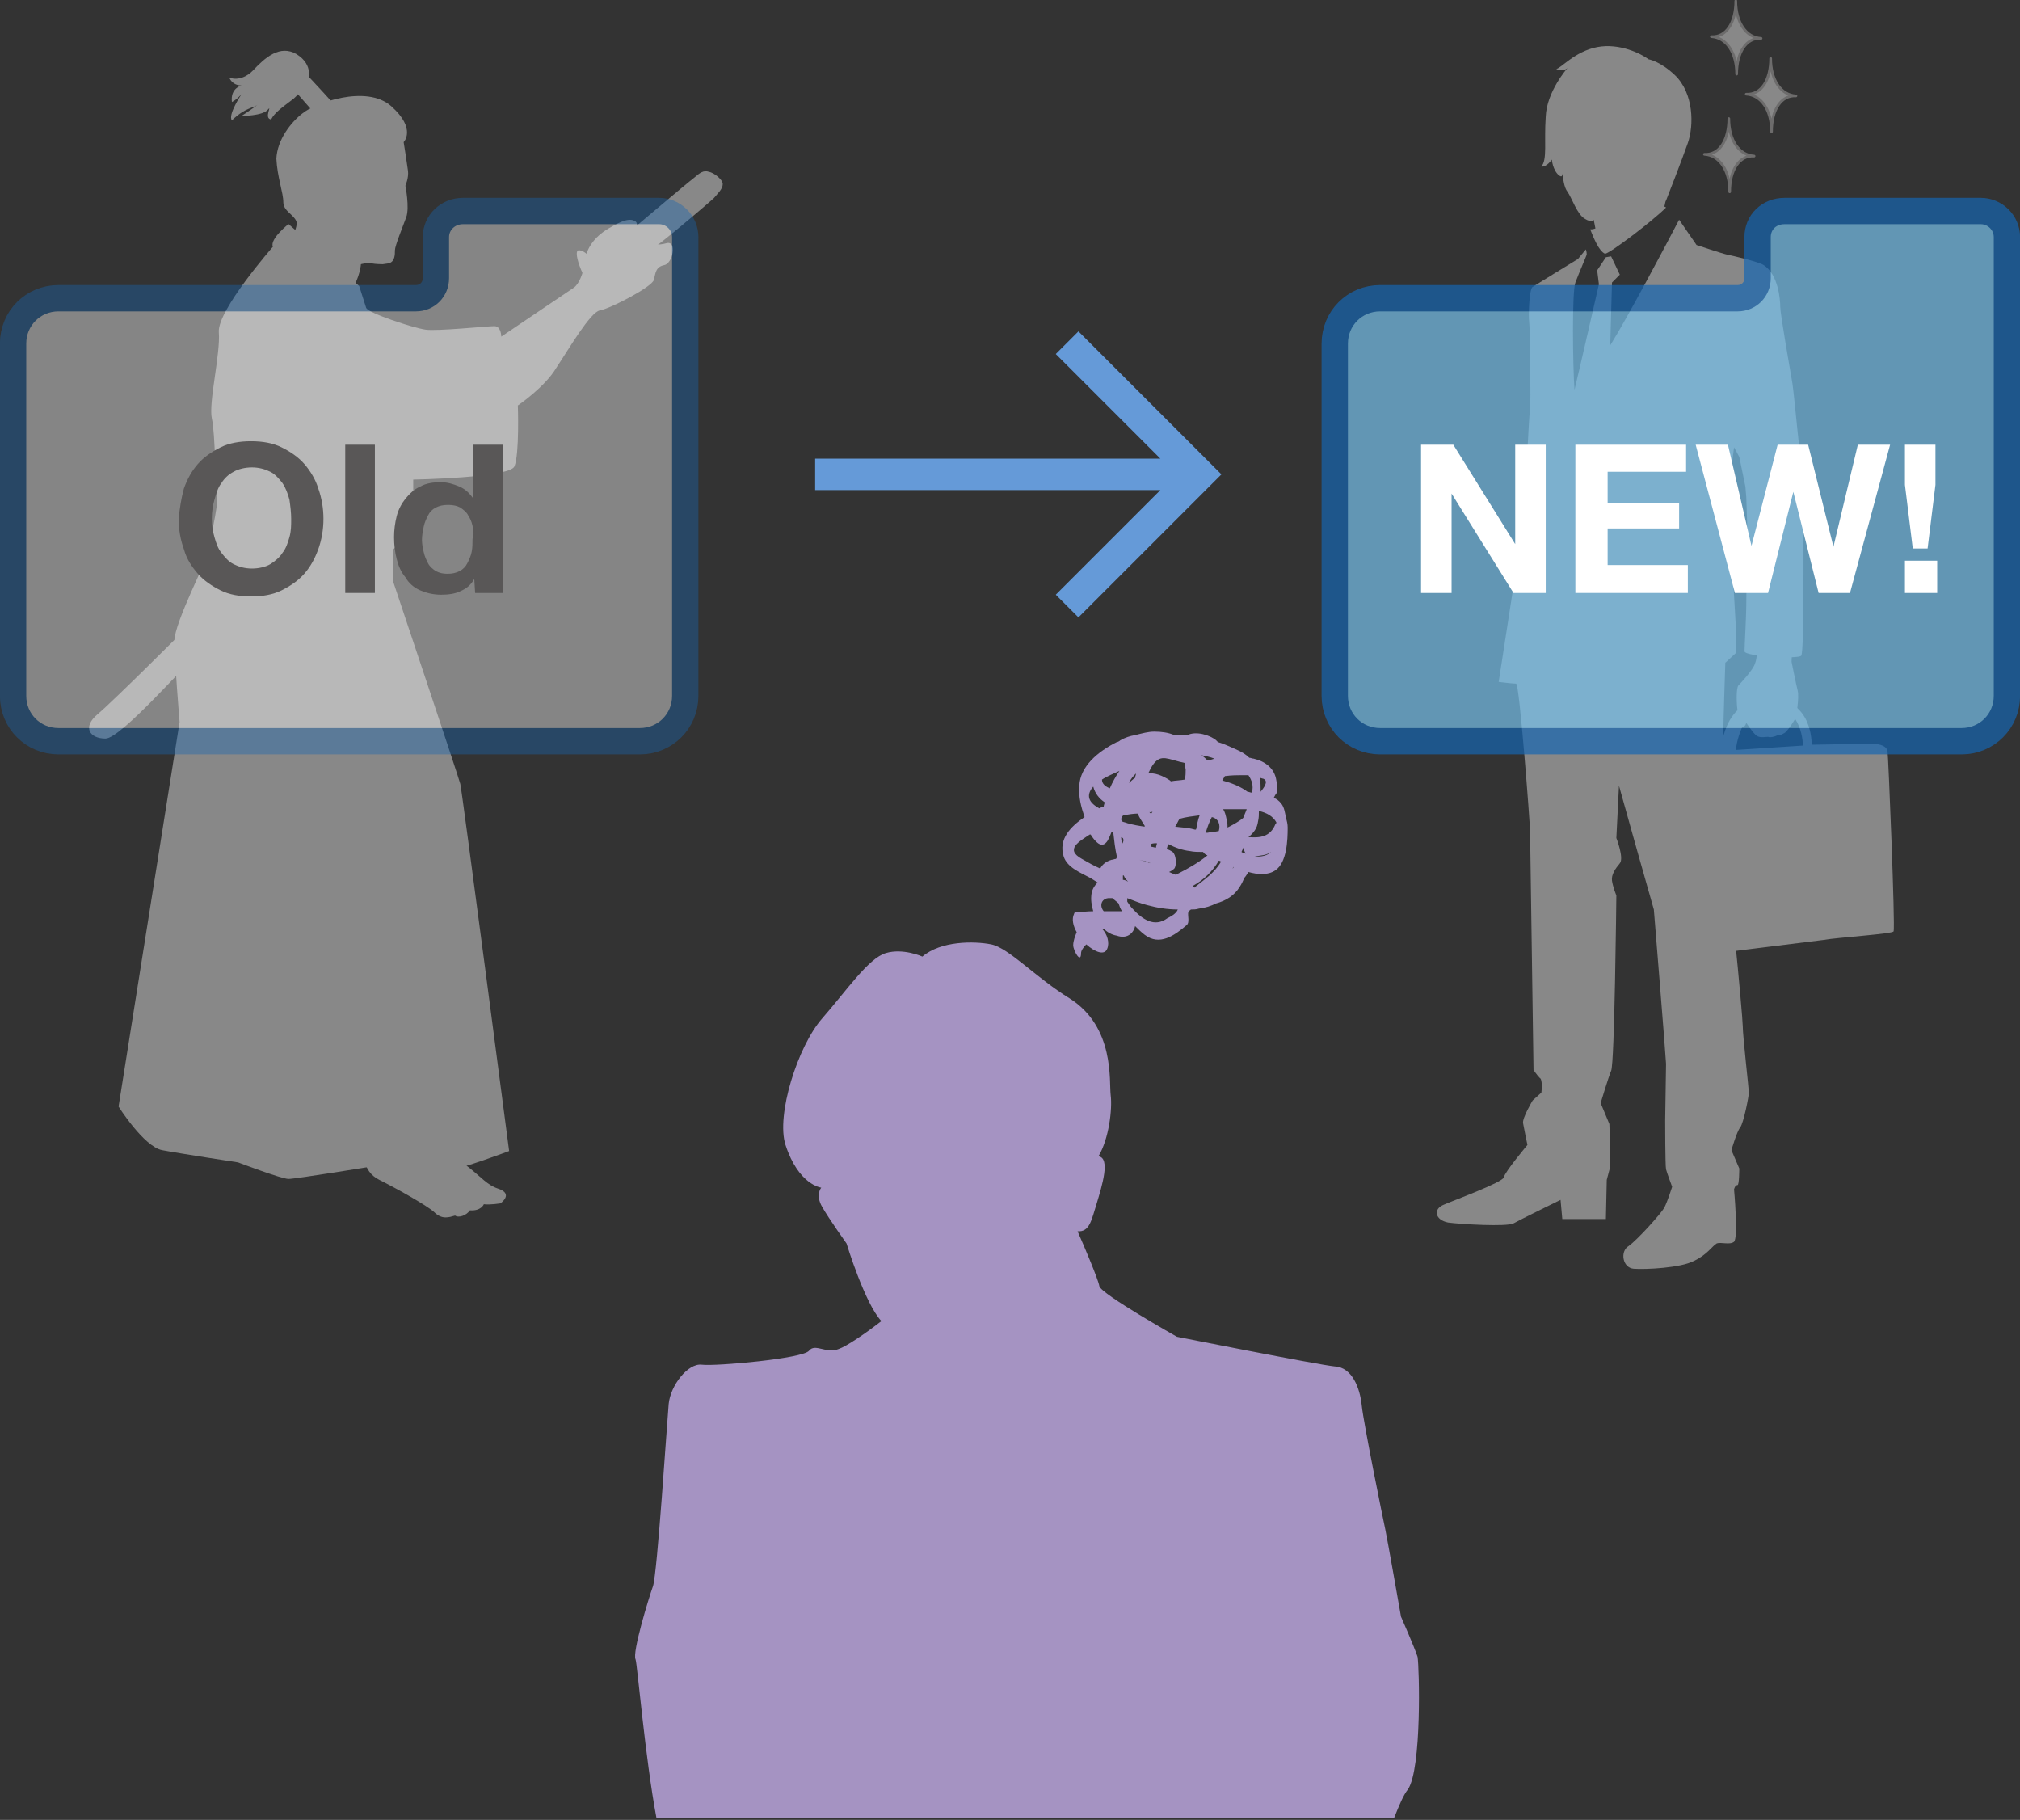
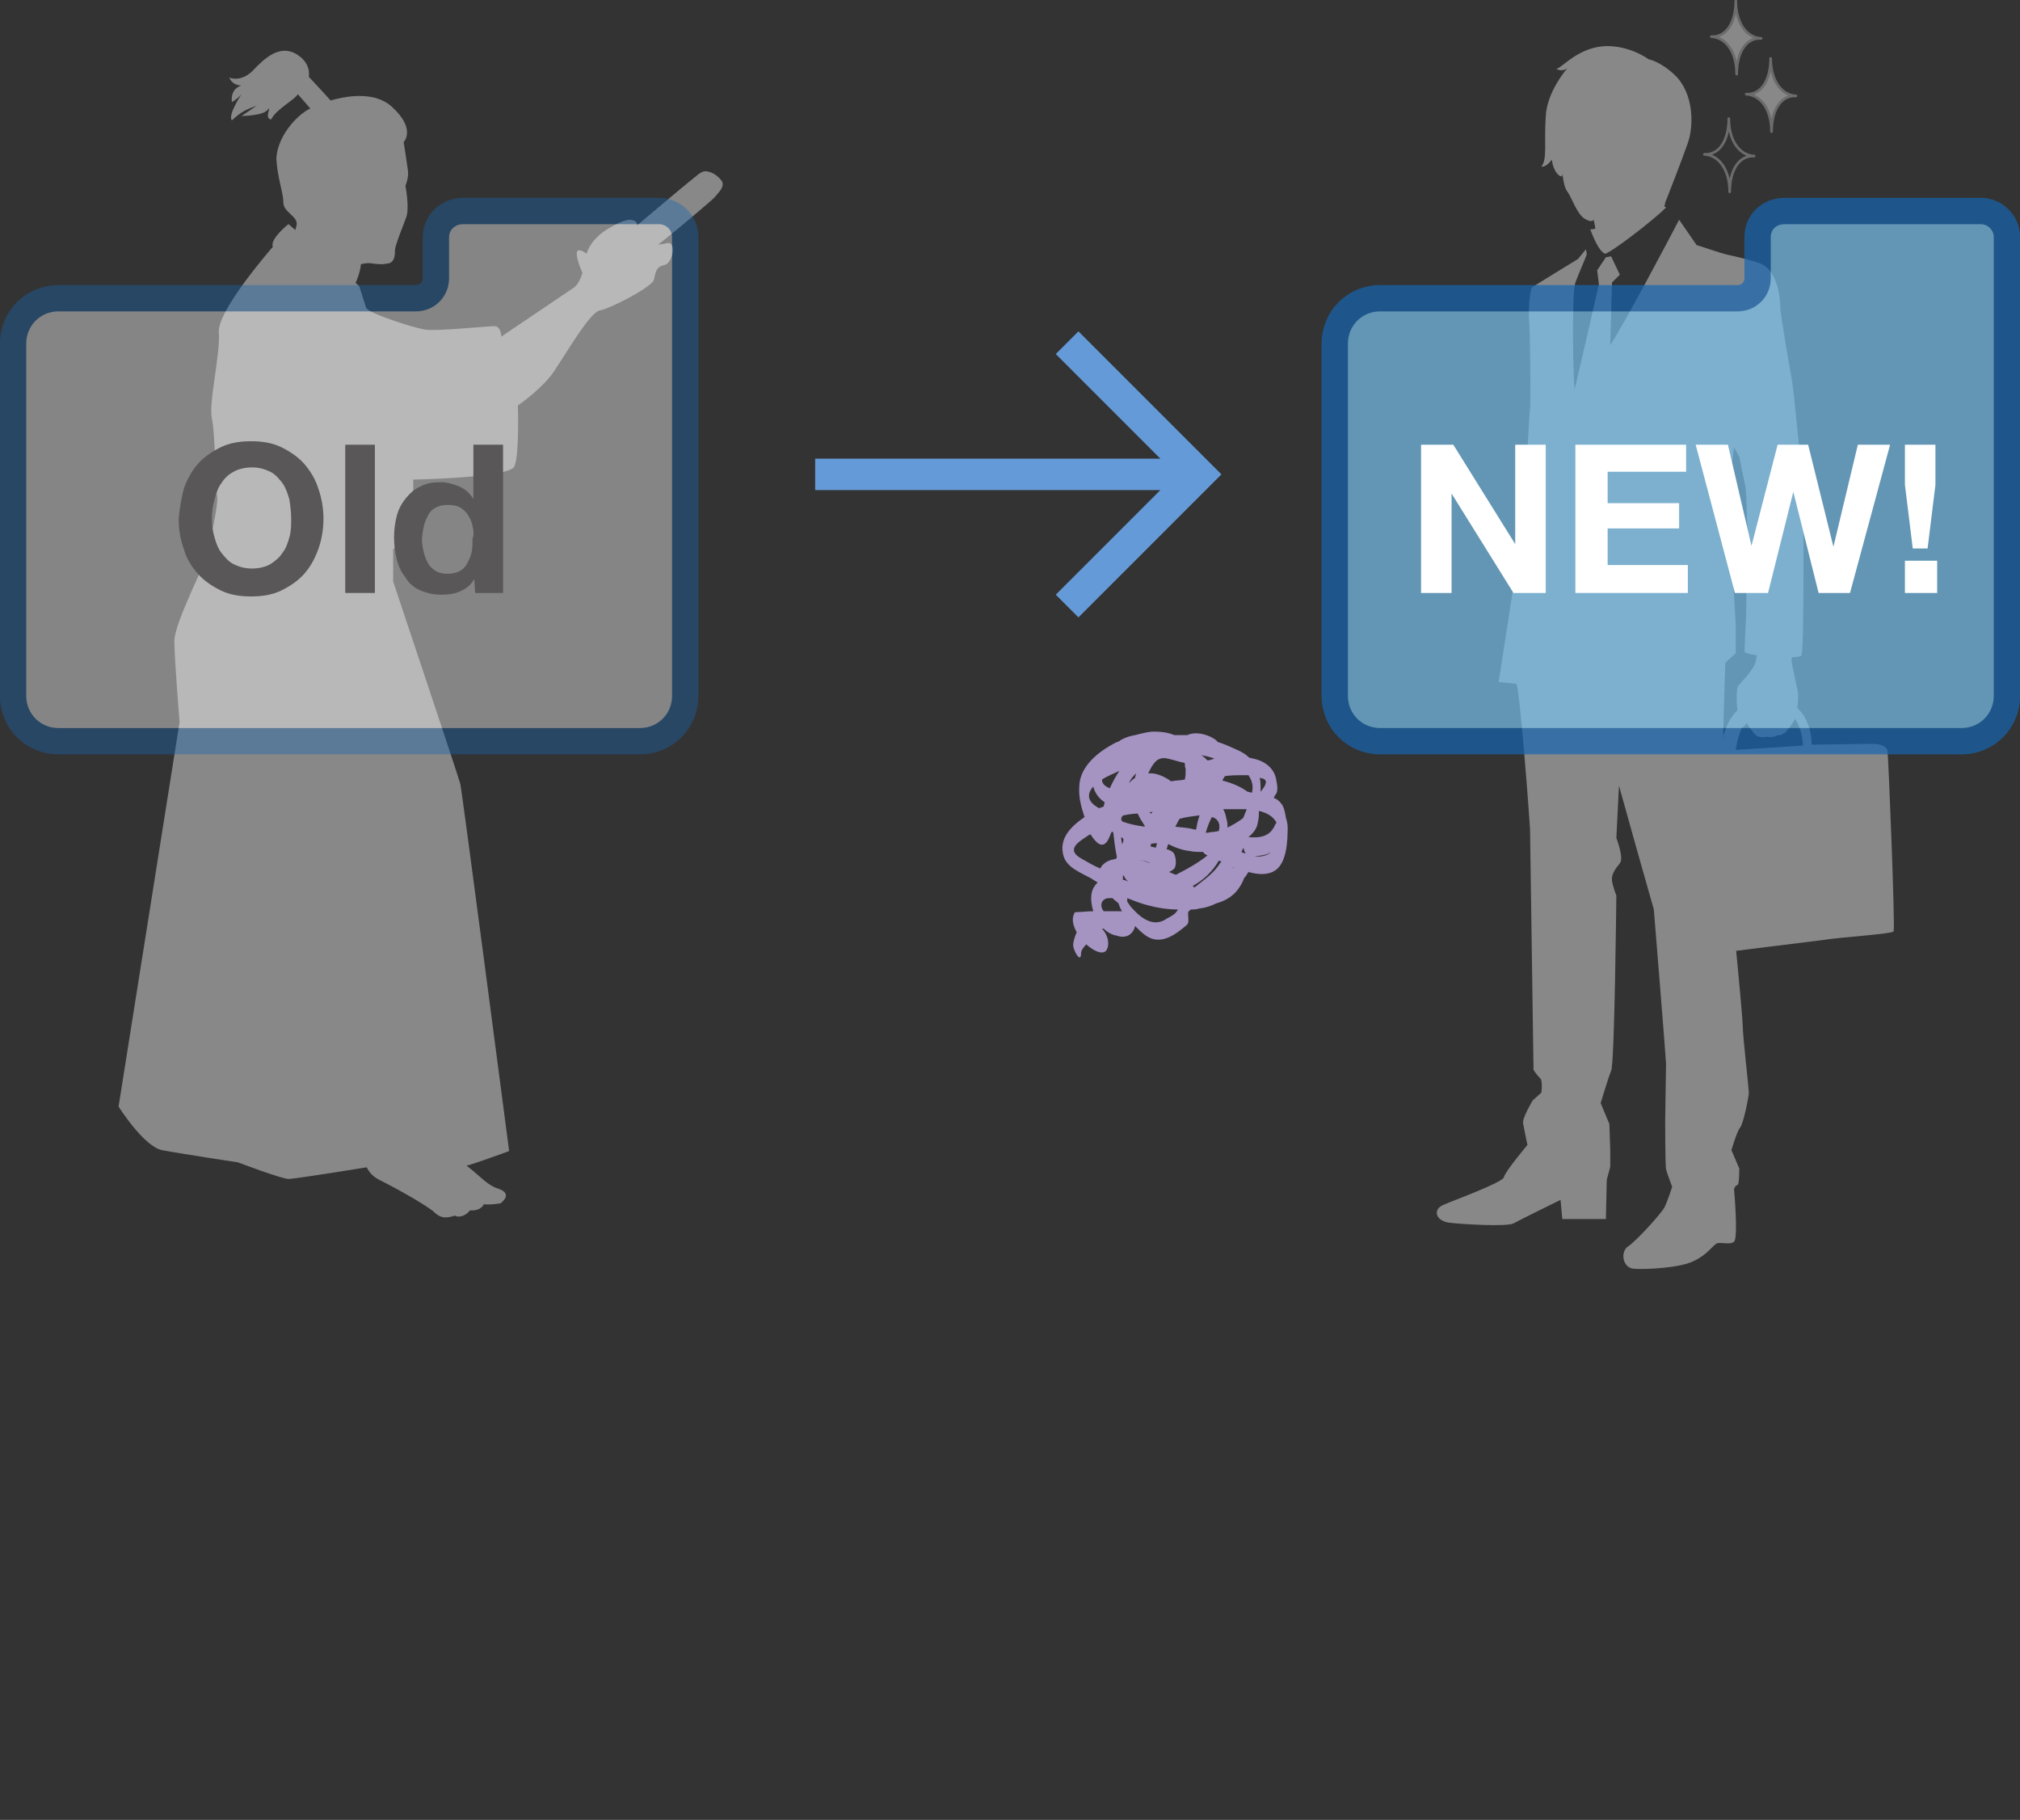
<svg xmlns="http://www.w3.org/2000/svg" version="1.1" id="レイヤー_1" x="0px" y="0px" viewBox="0 0 231.7 208.7" style="enable-background:new 0 0 231.7 208.7;" xml:space="preserve">
  <rect x="0" y="0" width="231.7" height="208.7" fill="#333333" stroke="none" />
  <style type="text/css">
	.st0{fill:#888888;}
	.st1{fill:none;stroke:#6D6C6C;stroke-width:0.306;stroke-linejoin:round;stroke-miterlimit:10;}
	.st2{opacity:0.7;}
	.st3{fill:#76C0EB;stroke:#1665B0;stroke-width:3.02;stroke-linejoin:round;stroke-miterlimit:10;}
	.st4{opacity:0.4;}
	.st5{fill:#FFFFFF;stroke:#1665B0;stroke-width:3.02;stroke-linecap:round;stroke-linejoin:round;stroke-miterlimit:10;}
	.st6{fill:#595757;}
	.st7{fill:#FFFFFF;}
	.st8{fill:#659AD8;}
	.st9{fill:#8870AF;}
	.st10{fill:#A593C2;}
</style>
  <g>
    <g>
      <path class="st0" d="M31.3,28.3c0,0-6.4,7.3-6.2,9.8c0.2,2.5-1.2,8.1-0.8,9.9c0.4,1.7,0.4,7.9,0.6,8.9s-1,5.8-1,6.4    c0,0.6-3.9,8.1-3.9,10.2s0.6,9.3,0.6,9.3l-7,44.1c0,0,2.9,4.6,5,5s8.7,1.4,8.7,1.4s5,1.9,5.8,1.9s10-1.5,10-1.5s7.7,0.4,8.7,0.4    s6.6-2.1,6.6-2.1S53,90.7,52.8,89.9c-0.2-0.8-7.7-23.2-7.7-23.2V63l2.3-2.1V55c0,0,11-0.2,11.6-1.5c0.6-1.4,0.4-7,0.4-7    s3.1-2.1,4.4-4.3c1.4-2.1,3.9-6.4,5-6.6c1.2-0.2,6-2.7,6.2-3.5s0.2-1.5,1.2-1.7s1.5-2.9,0.2-2.5c-1.4,0.4-4.1,0-4.1,0    s1.2-2.1,0.6-2.5s-1.4-0.2-3.1,0.8s-2.6,2.4-2.7,3.8c-0.2,1.4-0.7,2.6-1.3,3c-0.6,0.4-8.3,5.6-8.3,5.6s0-1.2-0.8-1.2    s-6.6,0.6-7.9,0.4c-1.4-0.2-6.6-1.9-6.8-2.5s-0.8-2.5-0.8-2.5l-8.1-7.1C33.2,25.6,30.9,27.4,31.3,28.3z" />
      <path class="st0" d="M41.6,131.2c0.1,1-0.1,3.1,1.9,4.1s5.4,2.9,6.3,3.7c0.9,0.9,1.7,0.6,2.4,0.4c0.4,0.3,1.3,0,1.7-0.6    c1.3,0.1,1.6-0.7,1.6-0.7c0.7,0.1,1.9-0.1,1.9-0.1s1.6-1.1-0.3-1.7c-1.2-0.4-1.9-1.3-3.3-2.4c-1.4-1.1-4-3-4.4-3.9    C48.9,129.2,41.4,129.7,41.6,131.2z" />
      <path class="st0" d="M46.3,16.3c0,0,0.4,2.5,0.5,3.3s-0.3,1.7-0.3,1.7s0.5,2.5,0.1,3.6s-1.3,3.3-1.3,3.8s0,1.3-0.7,1.5    c-0.7,0.1-0.7,0.1-0.7,0.1s-0.8,0-1.3-0.1s-1.2,0.1-1.2,0.1s-0.1,1.5-1.1,3c-0.9,1.4-8.3-2.5-8-3.5c0.3-1.1,2-3.6,1.7-4.4    s-1.5-1.2-1.5-2.2c0-1.1-0.7-2.9-0.8-5c0.1-2.2,1.7-4.2,3-5.2c1.3-1.1,7.3-3.4,10.2-0.8C47.8,14.8,46.3,16.3,46.3,16.3z" />
      <path class="st0" d="M71.7,27c0,0,7.1-6,7.9-6.6c0.7-0.6,1.1-0.9,1.7-0.7c0.6,0.1,1.6,0.9,1.6,1.4c0,0.6-0.6,1.1-1,1.6    c-0.4,0.4-7.3,6.3-8.3,6.7C72.6,29.8,70.7,28.3,71.7,27z" />
      <path class="st0" d="M68.3,30.3c0,0-1-1.6-1.9-1.6s0.9,4.4,2.1,4.9C69.8,34,69,31.1,68.3,30.3z" />
-       <path class="st0" d="M21.6,71.8c0,0-8.6,8.6-10.4,10.1s-0.9,2.8,0.9,2.8s9.5-8.9,10.7-9.8C24.1,74,21.6,71.8,21.6,71.8z" />
    </g>
    <path class="st0" d="M38.9,12.6c0,0-3.6-4-4-4.3c-1.3-0.9-2.1,0.9-1.4,1.7c0.7,0.9,3.4,3.9,3.4,3.9S38.6,13.7,38.9,12.6z" />
    <path class="st0" d="M35.3,9.3c0,0,0.8-1.8-1.3-3.1c-1.9-1.1-3.6,0.4-5,1.9c-1.4,1.4-2.7,0.8-2.7,0.8s0.3,0.9,1.4,0.9   c0,0-1.3,0.3-1.1,1.9c0.6-0.3,1.1-0.9,1.1-0.9s-1.6,2.4-1.1,3c1.7-1.6,2.4-1.3,3.1-1.9c-0.9,0.7-2,1.4-2,1.4s2.4,0,3-0.7   s-0.5,1,0.4,1.1c0.4-0.8,1.3-1.4,2.6-2.4C34.4,10.7,35.3,9.3,35.3,9.3z" />
  </g>
  <g>
    <g>
      <path class="st0" d="M205.5,75.9c0,0,0.5,2.5,0.7,3.3s-0.2,3.1-0.2,3.1s-1,1.7-1.4,1.8c0,0-0.4,0.3-0.7,0.2    c-0.3,0.2-0.9,0.3-1.1,0.2c-0.4,0-1.1,0.2-1.5-0.3c-0.4-0.4-1-1.3-1-1.3s-0.1,0.5-0.5,0.5c-0.6-0.1-0.3-1.3-0.5-1.9    c-0.1-0.6-0.2-2.5,0.1-2.9c0.3-0.3,1.7-1.8,1.9-2.5c0.3-0.7,0.2-2,0.5-2.1c0.2-0.1,4,0.2,3.9,0.4    C205.5,74.8,205.5,75.9,205.5,75.9z" />
      <g>
        <path class="st0" d="M184.1,29.1c0.5,0,5.4-3.7,7-5.3c-0.1-0.1-0.2-0.1-0.2-0.1c0.1-0.3,0.1-0.6,0.2-0.7c0.2-0.5,1.8-4.6,2.5-6.6     s0.7-5.7-1.5-7.8c-1.7-1.6-3-1.8-3-1.8c-0.8-0.6-3.3-1.9-5.9-1.4c-2.6,0.5-4.2,2.5-4.7,2.5c0.8,0.4,1.3-0.1,1.3-0.1     s-2.4,2.7-2.5,5.6c-0.2,2.9,0.2,4.9-0.5,5.7c0.6,0.1,1.2-0.8,1.2-0.8s0.1,1.2,0.8,1.8c0.4,0.3,0.4,0,0.4-0.2     c0.1,0.6,0.2,1.6,0.6,2.1c0.5,0.7,1.1,2.6,2,3.1c0.8,0.5,1,0.1,1,0.1l0.2,1c-0.3,0.1-0.4,0.1-0.5,0.1h-0.1     C182.8,27.3,183.4,28.8,184.1,29.1z" />
      </g>
      <path class="st0" d="M216.5,86.1c-0.1-0.5-0.8-0.8-1.7-0.8c-0.8,0-7,0.1-7,0.1s0.2-5.5-5.2-5.3c-5.1,0.2-5.2,6.1-5.2,6.1    s-7.8,0.5-7.8,1s0.6,20.9,0.6,21.3c0,0.4,0.7,0.3,1.1,0.3c0.4,0,0.9,0.1,0.9,0.1s0,1,0.4,1c0.4-0.1,14.8-1.9,16.5-2.1    c1.7-0.3,8.1-0.7,8.1-1C217.4,106.4,216.6,86.6,216.5,86.1z M199.1,86c0,0,0.5-5.1,4.1-5s3.6,4.5,3.6,4.5L199.1,86z" />
      <path class="st0" d="M207,56.6c-0.1-0.3-0.2-1.8-0.3-2.7c-0.2-0.9-0.9-8.6-1.1-9.9c-0.2-1.2-1.4-8-1.4-8.8s-0.2-3.7-1.9-4.8    c-0.6-0.4-3.7-1.1-4.2-1.2s-3.5-1.1-3.5-1.1l-2-2.9c-1.3,2.5-5.9,11.2-7.9,14.4l0.2-7.2l0.9-0.9l-1-2.1l-0.6,0.1l-1,1.5l0.2,1.6    c0,0-2.3,10.1-2.8,12.1c-0.2-2.8-0.3-11.2,0.1-12.3c0.5-1.3,1.2-2.9,1.3-3.2c0-0.1,0-0.3-0.1-0.6l-0.9,1.1c0,0-4.9,3-5.2,3.2    c-0.4,0.2-0.5,3.4-0.4,4s0.2,9.6,0.1,10c-0.1,0.4-0.6,10.2-0.6,11.2s-3,20.1-3,20.1s1.6,0.2,2,0.2s1.6,16.3,1.6,16.7    c0,0.4,0.4,27.6,0.4,27.6s0.4,0.6,0.7,0.9c0.4,0.2,0.2,1.7,0.2,1.7l-1,0.9c0,0-1.2,2-1.1,2.6c0.1,0.6,0.5,2.5,0.5,2.5    s-2.6,3.1-2.7,3.7c-0.1,0.6-5.9,2.7-7,3.2s-0.9,1.7,0.6,2c1.5,0.2,6.7,0.5,7.5,0.1c0.7-0.4,5.4-2.7,5.4-2.7l0.2,2.2h5l0.1-4.5    l0.4-1.5v-1.9l-0.1-3l-1-2.4c0,0,0.9-3,1.2-3.7c0.4-0.7,0.6-20.1,0.6-20.1s-0.4-1-0.5-1.7s0.4-1.4,0.9-2s-0.4-2.9-0.4-2.9l0.3-6    l2.1,7.5l1.9,6.7c0,0,1.4,17.2,1.4,17.7s-0.1,6.5-0.1,6.5s0,5.2,0.1,5.6c0.1,0.4,0.7,2,0.7,2s-0.5,1.6-0.9,2.4    c-0.4,0.7-3.1,3.7-4.1,4.4c-1,0.6-0.7,2.5,0.6,2.6c1.4,0.1,5.4-0.1,6.9-0.9c1.5-0.7,2.1-1.7,2.6-2c0.5-0.2,1.5,0.2,2-0.2    c0.5-0.5,0-6,0-6s0.1-0.5,0.4-0.5c0.2,0,0.2-1.9,0.2-1.9l-0.9-2.1c0,0,0.6-2.1,1-2.6s1-3.6,1-4s-0.7-6.5-0.7-7.6    s-1.7-19.3-2.2-20.6c-0.5-1.2,0.2-21.1,0.2-21.1l1.2-1.1c0,0,0-2.7,0-3.1s-0.9-15-0.9-15l0.7-5.5l0.6,1.1l0.7,3.4l0.1,1.2    c0,0,0.1,2.7,0.1,3.1s-0.1,8.4-0.1,9.4c0,1.1-0.2,4.7-0.2,5.2c0.1,0.6,6.1,0.9,6.5,0.5c0.4-0.3,0.2-15.7,0.3-15.3    C207.3,60.9,207,57,207,56.6z" />
    </g>
    <g>
      <path class="st0" d="M196.3,4.2c1.7,0.1,2.8-1.6,2.8-4.1c0,2.5,1.2,4.2,2.9,4.3c-1.7-0.1-2.8,1.6-2.8,4.1    C199.2,6,198,4.3,196.3,4.2z" />
      <path class="st1" d="M196.3,4.2c1.7,0.1,2.8-1.6,2.8-4.1c0,2.5,1.2,4.2,2.9,4.3c-1.7-0.1-2.8,1.6-2.8,4.1    C199.2,6,198,4.3,196.3,4.2z" />
    </g>
    <g>
      <path class="st0" d="M200.3,10.8c1.7,0.1,2.8-1.6,2.8-4.1c0,2.5,1.2,4.2,2.9,4.3c-1.7-0.1-2.8,1.6-2.8,4.1    C203.2,12.6,202,10.9,200.3,10.8z" />
      <path class="st1" d="M200.3,10.8c1.7,0.1,2.8-1.6,2.8-4.1c0,2.5,1.2,4.2,2.9,4.3c-1.7-0.1-2.8,1.6-2.8,4.1    C203.2,12.6,202,10.9,200.3,10.8z" />
    </g>
    <g>
-       <path class="st0" d="M195.5,17.7c1.7,0.1,2.8-1.6,2.8-4.1c0,2.5,1.2,4.2,2.9,4.3c-1.7-0.1-2.8,1.6-2.8,4.1    C198.4,19.5,197.2,17.8,195.5,17.7z" />
      <path class="st1" d="M195.5,17.7c1.7,0.1,2.8-1.6,2.8-4.1c0,2.5,1.2,4.2,2.9,4.3c-1.7-0.1-2.8,1.6-2.8,4.1    C198.4,19.5,197.2,17.8,195.5,17.7z" />
    </g>
  </g>
  <g class="st2">
    <path class="st3" d="M201.6,27.2v4.7c0,1.3-1,2.3-2.3,2.3h-41c-2.9,0-5.2,2.3-5.2,5.2v40.4c0,2.9,2.3,5.2,5.2,5.2H225   c2.9,0,5.2-2.3,5.2-5.2V34.2v-7c0-1.7-1.4-3-3-3h-22.5C202.9,24.2,201.6,25.5,201.6,27.2z" />
  </g>
  <g class="st4">
    <path class="st5" d="M50,27.2v4.7c0,1.3-1,2.3-2.3,2.3h-41c-2.9,0-5.2,2.3-5.2,5.2v40.4c0,2.9,2.3,5.2,5.2,5.2h66.7   c2.9,0,5.2-2.3,5.2-5.2V34.2v-7c0-1.7-1.4-3-3-3H53.1C51.4,24.2,50,25.5,50,27.2z" />
  </g>
  <g>
    <path class="st6" d="M21.1,56c0.4-1.1,0.9-2,1.6-2.8s1.6-1.4,2.6-1.9s2.2-0.7,3.5-0.7s2.5,0.2,3.5,0.7c1,0.5,1.9,1.1,2.6,1.9   c0.7,0.8,1.3,1.8,1.6,2.8c0.4,1.1,0.6,2.3,0.6,3.5s-0.2,2.4-0.6,3.5c-0.4,1.1-0.9,2-1.6,2.8c-0.7,0.8-1.6,1.4-2.6,1.9   s-2.2,0.7-3.5,0.7s-2.5-0.2-3.5-0.7s-1.9-1.1-2.6-1.9s-1.3-1.7-1.6-2.8c-0.4-1.1-0.6-2.2-0.6-3.5C20.6,58.3,20.8,57.1,21.1,56z    M24.6,61.6c0.2,0.7,0.4,1.3,0.8,1.8s0.8,1,1.4,1.3s1.3,0.5,2.1,0.5s1.6-0.2,2.1-0.5s1.1-0.8,1.4-1.3c0.4-0.5,0.6-1.1,0.8-1.8   s0.2-1.4,0.2-2.1c0-0.7-0.1-1.5-0.2-2.2c-0.2-0.7-0.4-1.3-0.8-1.9c-0.4-0.5-0.8-1-1.4-1.3s-1.3-0.5-2.1-0.5s-1.6,0.2-2.1,0.5   c-0.6,0.3-1.1,0.8-1.4,1.3c-0.4,0.5-0.6,1.2-0.8,1.9c-0.2,0.7-0.3,1.4-0.3,2.2C24.3,60.3,24.4,60.9,24.6,61.6z" />
    <path class="st6" d="M43,51v17h-3.4V51H43z" />
    <path class="st6" d="M54.4,66.4c-0.4,0.7-0.9,1.1-1.6,1.4c-0.6,0.3-1.4,0.4-2.2,0.4c-0.9,0-1.7-0.2-2.4-0.5s-1.3-0.8-1.7-1.5   c-0.5-0.6-0.8-1.3-1-2.1c-0.2-0.8-0.3-1.6-0.3-2.5c0-0.8,0.1-1.6,0.3-2.4c0.2-0.8,0.6-1.5,1-2c0.5-0.6,1-1.1,1.7-1.4   c0.7-0.4,1.5-0.5,2.4-0.5c0.7,0,1.4,0.2,2.1,0.5c0.7,0.3,1.2,0.8,1.6,1.4l0,0V51h3.4v17h-3.2L54.4,66.4L54.4,66.4z M54.2,60.3   c-0.1-0.5-0.3-0.9-0.5-1.2c-0.2-0.4-0.5-0.6-0.9-0.9c-0.4-0.2-0.8-0.3-1.4-0.3c-0.6,0-1,0.1-1.4,0.3s-0.7,0.5-0.9,0.9   s-0.4,0.8-0.5,1.3s-0.2,1-0.2,1.5s0.1,1,0.2,1.4c0.1,0.5,0.3,0.9,0.5,1.3s0.6,0.7,0.9,0.9c0.4,0.2,0.8,0.3,1.3,0.3   c0.6,0,1-0.1,1.4-0.3s0.7-0.5,0.9-0.9s0.4-0.8,0.5-1.3s0.1-1,0.1-1.5C54.4,61.3,54.3,60.8,54.2,60.3z" />
  </g>
  <g>
    <path class="st7" d="M166.7,51l7.1,11.4l0,0V51h3.5v17h-3.7l-7.1-11.4l0,0V68H163V51H166.7z" />
    <path class="st7" d="M193.4,51v3.1h-9v3.6h8.2v2.9h-8.2v4.2h9.2V68h-12.9V51H193.4z" />
    <path class="st7" d="M208.6,68l-2.9-11.6l0,0L202.8,68H199l-4.5-17h3.7l2.7,11.6l0,0l3-11.6h3.5l2.9,11.7l0,0l2.8-11.7h3.7l-4.6,17   H208.6z" />
    <path class="st7" d="M222.2,64.3V68h-3.7v-3.7H222.2z M221.1,62.9h-1.7l-0.9-7.3V51h3.5v4.6L221.1,62.9z" />
  </g>
  <g>
    <polygon class="st8" points="123.7,38 121.1,40.6 133.1,52.6 93.5,52.6 93.5,56.2 133.1,56.2 121.1,68.2 123.7,70.8 140.1,54.4     " />
  </g>
  <g>
-     <path class="st9" d="M146.3,91L146.3,91L146.3,91z" />
    <path class="st10" d="M147.7,94.9c0-0.4-0.1-0.8-0.2-1.1c-0.1-0.6-0.2-1.2-0.5-1.6s-0.6-0.6-0.9-0.7c0.1-0.2,0.2-0.4,0.3-0.5   c0.2-0.4,0.1-1,0-1.5c-0.2-1.4-1.3-2.2-2.6-2.5c-0.2,0-0.3-0.1-0.5-0.1c-0.4-0.4-0.9-0.7-1.6-1c-0.7-0.3-1.3-0.6-2-0.8   c-0.1-0.1-0.1-0.1-0.2-0.2c-0.7-0.6-2.3-1.1-3.3-0.6c-0.5,0-1,0-1.5,0c-0.7-0.3-1.5-0.4-2.3-0.4c-0.7,0-1.4,0.2-2.2,0.4   c-0.6,0.1-1.2,0.3-1.7,0.6c-0.1,0.1-0.3,0.2-0.4,0.2c-2.2,1.1-4.2,2.8-4.3,5c-0.1,1.3,0.2,2.4,0.6,3.6c-1.6,1.1-3,2.5-2.4,4.5   c0.4,1.3,2,1.9,3.1,2.5c0.3,0.2,0.5,0.3,0.8,0.5c-0.3,0.3-0.6,0.7-0.7,1.3c-0.1,0.7,0,1.3,0.2,2c-0.7,0-1.3,0.1-2,0.1   c-0.1,0-0.2,0.1-0.2,0.2c-0.3,0.6-0.1,1.4,0.3,2.1c-0.2,0.5-0.4,1-0.4,1.5c0,0.6,0.9,2.2,0.9,0.9c0-0.3,0.3-0.7,0.6-1   c1,0.9,2.1,1.3,2.4,0.5c0.3-0.7,0-1.7-0.6-2.3c0.1,0,0.1,0,0.2,0c0.4,0.4,0.9,0.7,1.5,0.8c1.1,0.4,1.9-0.2,2.1-1.1   c0.3,0.3,0.7,0.7,1.1,1c1.7,1.3,3.4,0.1,4.8-1.1c0.4-0.3,0.1-1.1,0.2-1.5c0-0.1,0.2-0.2,0.3-0.3c0.3,0,0.6,0,0.9-0.1   c0.8-0.1,1.4-0.3,2-0.6c1.1-0.3,2.1-0.9,2.7-1.9c0.2-0.3,0.4-0.7,0.5-1c0.2-0.2,0.3-0.4,0.5-0.7c1.1,0.3,2.2,0.4,3.1-0.2   C147.6,98.9,147.7,96.4,147.7,94.9z M128.8,100.9c0-0.2,0-0.3,0-0.5h0.1c0.1,0.3,0.3,0.5,0.5,0.7C129.2,101,129,100.9,128.8,100.9z    M143.6,90.9c-0.2,0-0.3-0.1-0.5-0.1c-0.8-0.6-1.8-1-2.9-1.3c0.1-0.2,0.2-0.3,0.3-0.5l0,0c0.8-0.1,1.4-0.1,1.7-0.1s0.6,0,1,0   C143.6,89.5,143.8,90.1,143.6,90.9z M125.4,90.2c0.2,0.8,0.7,1.4,1.3,1.8c0,0.2-0.1,0.3-0.1,0.5c-0.1,0-0.2,0.1-0.3,0.1   c-0.1,0-0.2,0.1-0.2,0.1C124.6,91.9,124.7,91,125.4,90.2z M131.3,96.7L131.3,96.7c-0.3,0-0.7-0.1-1.1-0.1l0,0l0,0   C130.5,96.6,130.9,96.7,131.3,96.7z M136.9,95.1c-0.7-0.2-1.4-0.2-2.1-0.3c0.2-0.3,0.3-0.6,0.5-0.9c0.7-0.2,1.5-0.3,2.3-0.4   c-0.2,0.5-0.3,1.1-0.4,1.6C137.1,95.2,137,95.1,136.9,95.1z M136,88.2c0,0.4,0,0.8-0.1,1.2c-0.5,0.1-1.1,0.1-1.6,0.2l-0.1-0.1   c-0.9-0.6-1.8-0.9-2.5-0.8c0.1-0.2,0.2-0.4,0.3-0.6c0.9-1.6,1.6-1.2,3.1-0.8c0.3,0.1,0.5,0.1,0.8,0.2   C135.9,87.7,135.9,87.9,136,88.2z M130.3,88.7c0,0.2-0.1,0.3-0.1,0.5c-0.3,0.2-0.5,0.4-0.7,0.6C129.7,89.3,130,89,130.3,88.7z    M132.7,96.7c0,0.2-0.1,0.3-0.1,0.5c-0.2,0-0.4-0.1-0.6-0.1c0-0.1,0-0.2,0-0.3C132.2,96.7,132.5,96.7,132.7,96.7z M132,99L132,99   c-0.4-0.1-0.8-0.3-1.3-0.4C131.2,98.7,131.6,98.8,132,99z M135.1,100.2c-0.1,0.1-0.2,0.1-0.3,0.1c-0.2-0.1-0.5-0.2-0.7-0.3   c0.2-0.1,0.4-0.2,0.6-0.4c0.3-0.4,0.2-1.6-0.2-1.9c-0.3-0.2-0.5-0.3-0.7-0.3c0.1-0.2,0.1-0.4,0.2-0.6c0.8,0.4,1.6,0.7,2.5,0.8   c0.4,0.1,1,0.1,1.5,0.1c0.1,0.2,0.3,0.3,0.5,0.4C137.5,98.9,136.3,99.6,135.1,100.2z M138.5,95.5c-0.1,0-0.1,0-0.2,0   c0.2-0.7,0.4-1.2,0.7-1.8c0.8,0.2,1,0.9,0.8,1.6C139.4,95.4,138.9,95.4,138.5,95.5z M136.9,88.1L136.9,88.1   C136.9,87.9,136.9,88,136.9,88.1C136.9,88,136.9,88,136.9,88.1z M128.4,88.4c-0.4,0.6-0.8,1.3-1.1,2c-0.5-0.2-0.9-0.5-0.9-1   C127,89,127.8,88.7,128.4,88.4z M132.2,93.1c-0.1,0.1-0.1,0.2-0.2,0.2c-0.1-0.1-0.1-0.1-0.2-0.2C131.9,93.2,132,93.1,132.2,93.1z    M137.1,101.7l-0.1,0.1c0-0.1-0.1-0.1-0.2-0.2c1.3-0.7,2.3-1.7,3-2.9c0.1,0,0.2,0.1,0.3,0.1l0,0c0,0.1-0.1,0.1-0.1,0.1   C139.3,100.1,138.1,100.9,137.1,101.7z M140.8,94.9c0-0.3,0-0.6-0.1-0.9c-0.1-0.5-0.2-0.9-0.4-1.2c0.7,0,1.4,0,2.1,0   c0.2,0,0.4,0,0.6,0c-0.1,0.3-0.3,0.7-0.4,1C142,94.3,141.2,94.7,140.8,94.9z M138.5,87.2c-0.2-0.2-0.4-0.4-0.7-0.6   c0.5,0.1,1,0.2,1.5,0.4C139,87.1,138.7,87.2,138.5,87.2z M128.6,94c0-0.2,0.1-0.3,0.1-0.4c0.1,0,0.1-0.1,0.2-0.1   c0.5-0.1,1.1-0.2,1.6-0.2c0.2,0.5,0.5,0.9,0.8,1.4v0.1c-0.7-0.1-1.3-0.2-2-0.4c-0.2-0.1-0.4-0.1-0.6-0.2   C128.7,94.1,128.7,94.1,128.6,94z M141.5,99.4L141.5,99.4c0,0.1-0.1,0.2-0.1,0.2S141.4,99.5,141.5,99.4z M128.8,96.1   c0.1,0.2,0.1,0.4-0.1,0.7c0,0,0,0,0,0.1c0-0.3-0.1-0.6-0.1-0.9C128.6,96,128.7,96.1,128.8,96.1z M142.4,97.7   C142.3,97.7,142.3,97.7,142.4,97.7c0.1-0.2,0.2-0.4,0.2-0.5c0.1,0.3,0.2,0.6,0.3,0.7C142.7,97.8,142.5,97.8,142.4,97.7z M143.2,96   c0.6-0.5,1-1,1.1-1.8c0.1-0.4,0.1-0.8,0.1-1.2c0.9,0.2,1.6,0.6,2,1.3c0,0.1,0,0.1-0.1,0.2C145.7,96,144.5,96.1,143.2,96z    M144.6,90.8c0-0.6,0-1.1-0.1-1.6c0.1,0,0.3,0.1,0.4,0.1C145.6,89.6,144.9,90.4,144.6,90.8z M124.1,98.5c-2-1.1-0.3-2,0.9-2.8   c0,0,0,0,0.1,0c0.5,0.8,1.2,1.6,1.8,0.9c0.2-0.2,0.4-0.7,0.6-1.2h0.1c0,0,0.1,0,0.1,0.1c0.1,0.9,0.2,1.8,0.4,2.7   c0,0.1,0,0.2-0.1,0.3c-0.2,0-0.3,0.1-0.5,0.1c-0.7,0.2-1.1,0.6-1.3,1C125.5,99.3,124.8,98.9,124.1,98.5z M127.1,103   c0.2,0,0.3,0,0.5,0c0.2,0.2,0.5,0.4,0.7,0.6c0.1,0.3,0.2,0.6,0.4,0.9c-0.4,0-0.8,0-1.1,0c-0.3,0-0.7,0-1,0   C126.1,103.9,126.3,103.1,127.1,103z M133.9,105.3c-1.5,1.1-2.9,0.1-4-1.1c-0.2-0.2-0.4-0.5-0.6-0.8c0-0.1,0-0.3,0-0.4   c0.8,0.3,1.5,0.6,2.3,0.8c1.1,0.3,2.3,0.5,3.5,0.5C134.9,104.8,134.3,105.1,133.9,105.3z M143.9,98.2L143.9,98.2   c0.8-0.1,1.3-0.1,1.9-0.5C145.4,98.1,144.7,98.3,143.9,98.2z" />
  </g>
-   <path class="st10" d="M160.7,185.4c0,0-1.6-9.1-1.8-10s-2.5-12.2-2.7-14.2s-1.1-4.4-3.1-4.5c-2-0.2-18.1-3.4-18.1-3.4  s-8.7-4.9-8.9-5.8c-0.1-0.7-1.7-4.5-2.5-6.3c1.4,0.1,1.6-1.3,2.2-3.2c0.6-2,1.6-5.2,0.2-5.4c1.2-2,1.6-5.4,1.4-7s0.5-7.8-4.7-11.1  c-3.9-2.4-7-5.8-9-6.2c-2-0.4-5.8-0.4-7.9,1.4c0,0-2.2-1-4.2-0.4s-4.5,4.3-7.3,7.5s-5.3,11.1-4.2,14.5c1.5,4.6,4.1,4.9,4.1,4.9  s-0.7,0.8,0.1,2.2c0.8,1.4,2.8,4.2,2.8,4.2s2.1,6.9,4,8.9c-1.8,1.4-4,2.9-4.9,3.2c-1.4,0.6-2.7-0.7-3.4,0.2  c-0.7,0.9-10.7,1.8-12.3,1.6c-1.6-0.2-3.6,2.4-3.8,4.5c-0.2,2.2-1.3,19.4-1.8,20.9c-0.5,1.4-2.4,7.6-2,8.4  c0.2,0.5,1.1,11.3,2.4,18.2h84.6c0.6-1.5,1.1-2.7,1.6-3.3c1.6-2.4,1.3-14,1.1-15.2C162.2,188.8,160.7,185.4,160.7,185.4z" />
</svg>